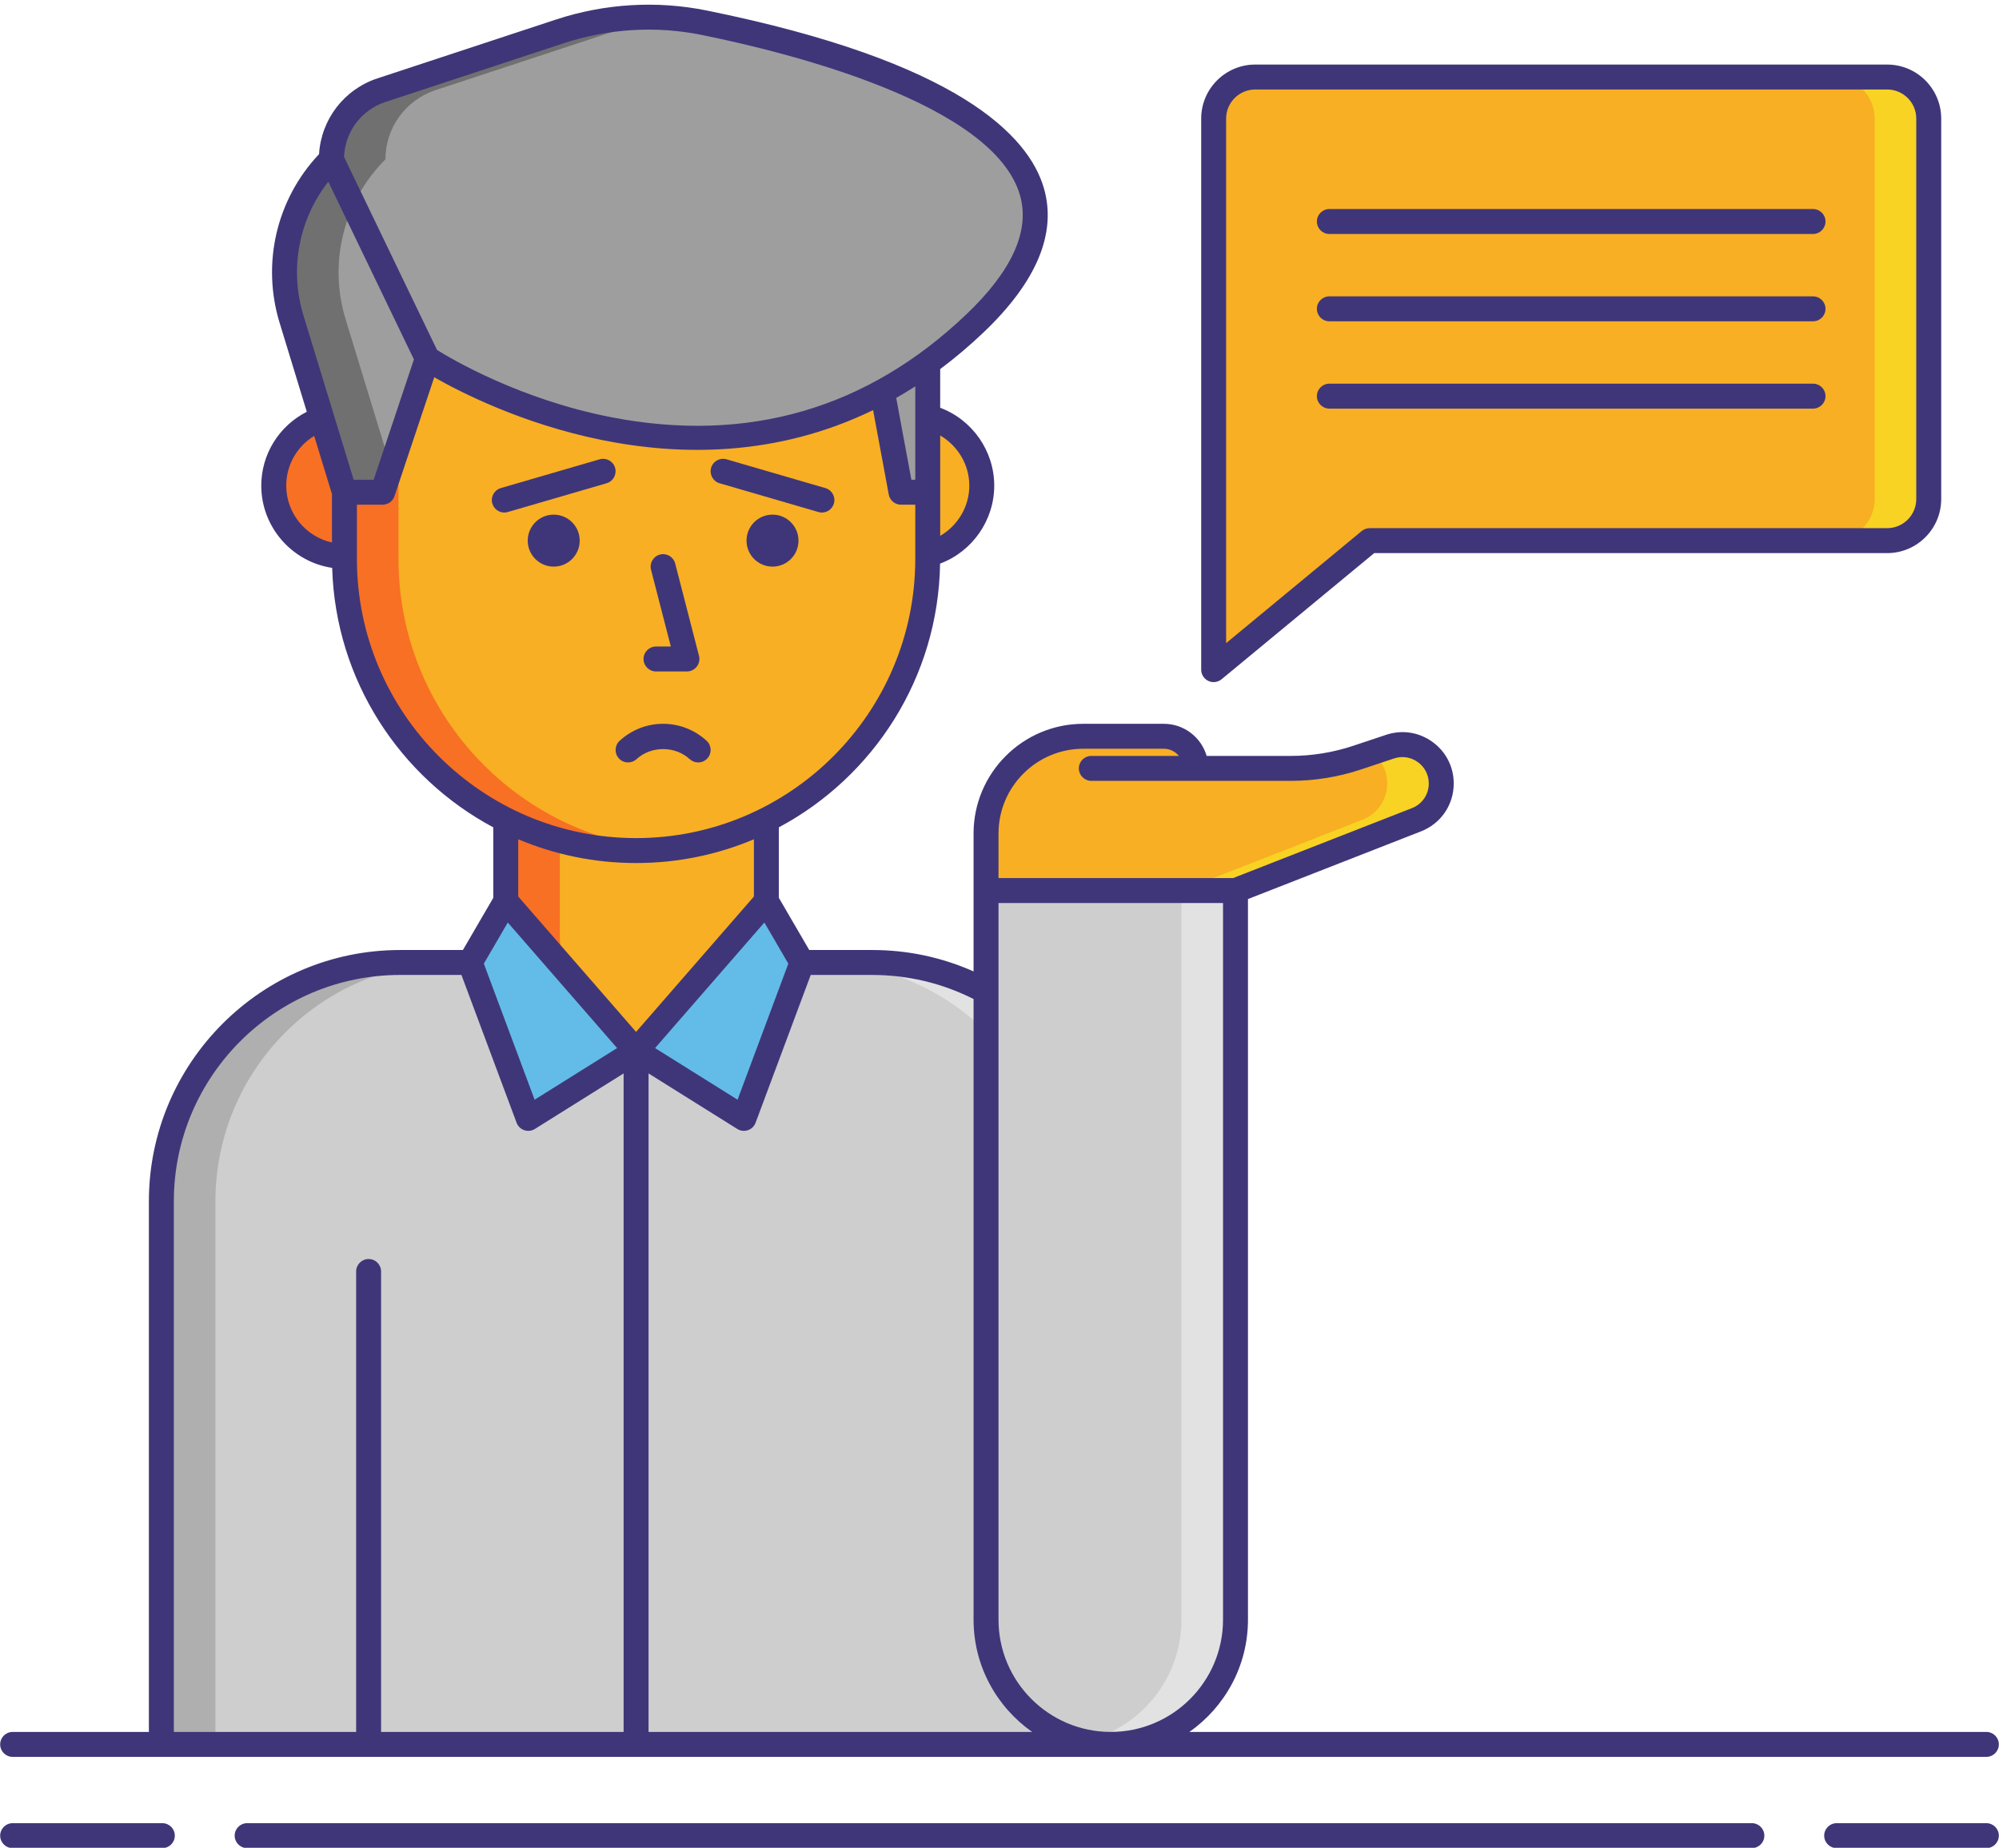
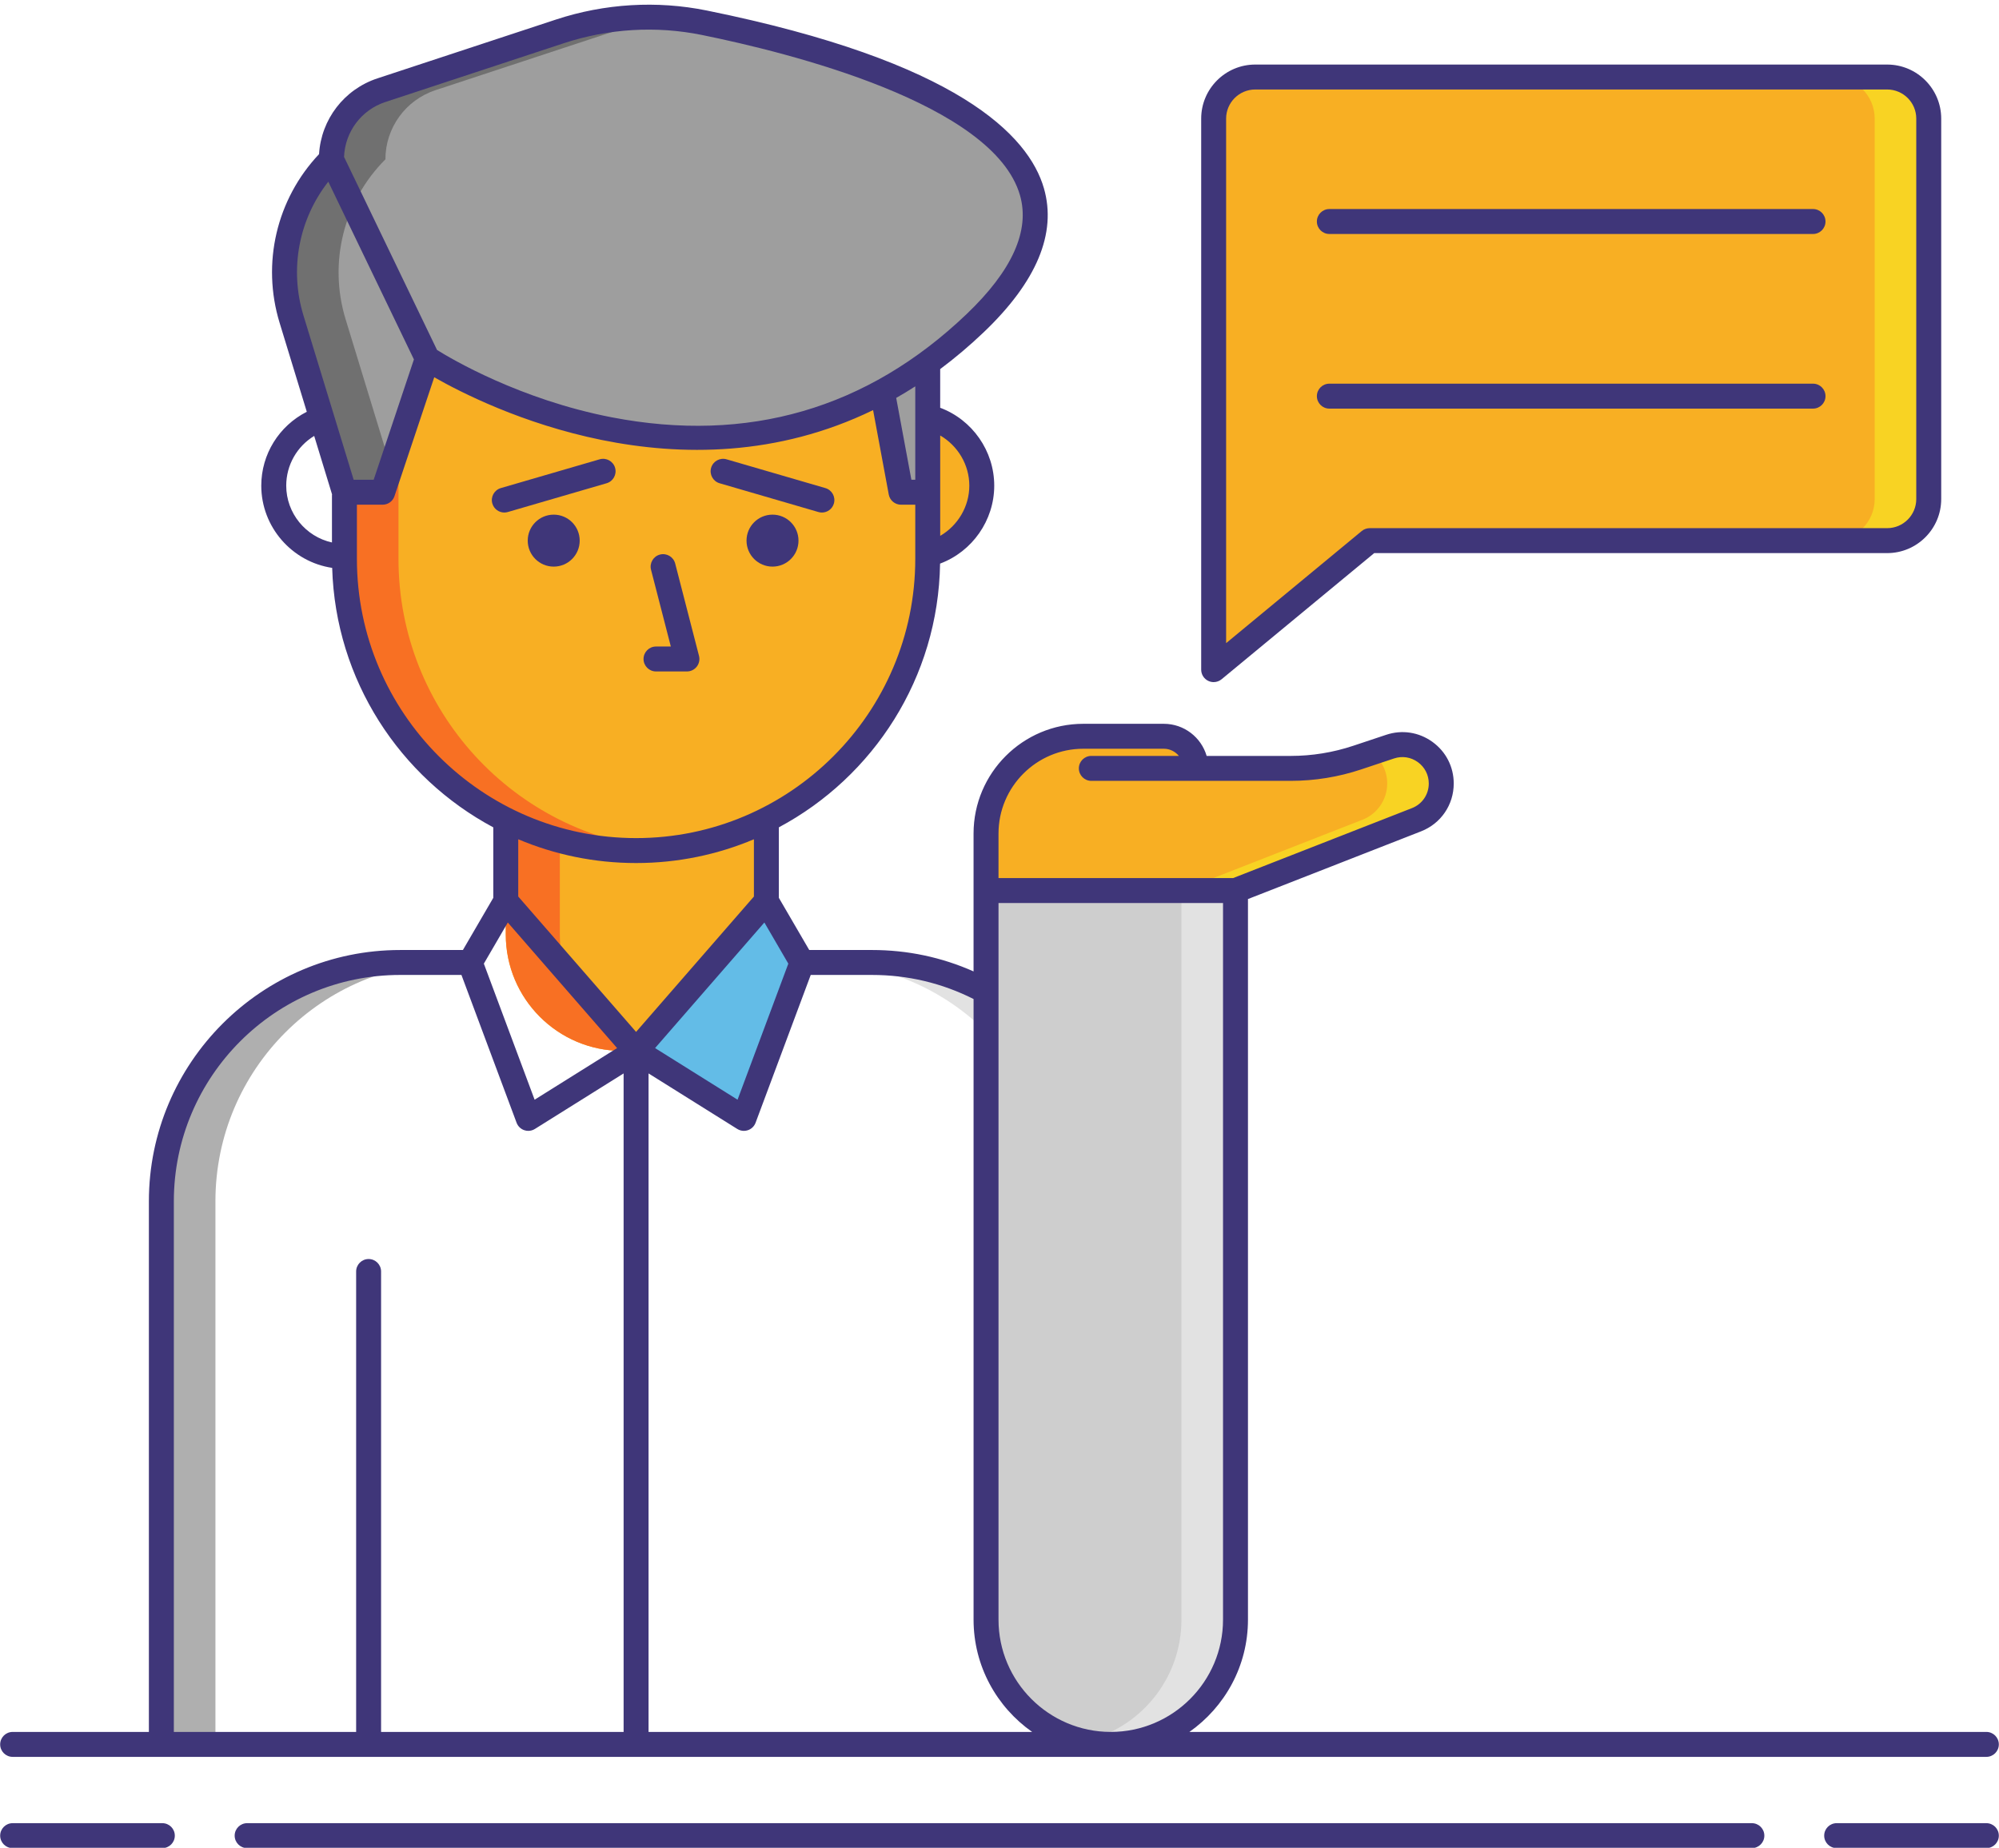
<svg xmlns="http://www.w3.org/2000/svg" height="222.2" preserveAspectRatio="xMidYMid meet" version="1.0" viewBox="7.8 16.6 240.4 222.2" width="240.4" zoomAndPan="magnify">
  <g>
    <g id="change1_1">
-       <path d="M141.384,226.367H27.207v-65.307c0-15.862,12.859-28.72,28.72-28.72h56.736c15.862,0,28.72,12.859,28.72,28.72 V226.367z" fill="#cecece" />
-     </g>
+       </g>
    <g id="change2_1">
      <path d="M62.428,132.339h-6.5c-15.862,0-28.72,12.859-28.72,28.72v65.307h6.5v-65.307 C33.707,145.198,46.566,132.339,62.428,132.339z" fill="#afafaf" />
    </g>
    <g id="change3_2">
      <path d="M106.163,132.339h6.5c15.862,0,28.72,12.859,28.72,28.72v65.307h-6.5v-65.307 C134.884,145.198,122.025,132.339,106.163,132.339z" fill="#e2e2e2" />
    </g>
    <g id="change4_3">
-       <circle cx="49.222" cy="75.003" fill="#f87023" r="8.5" />
-     </g>
+       </g>
    <g id="change5_1">
      <circle cx="117.369" cy="75.003" fill="#f8af23" r="8.5" />
    </g>
    <g id="change5_2">
      <path d="M85.967,142.973h-3.343c-7.732,0-14-6.268-14-14v-23.491c0-7.732,6.268-14,14-14h3.343c7.732,0,14,6.268,14,14 v23.491C99.967,136.705,93.699,142.973,85.967,142.973z" fill="#f8af23" />
    </g>
    <g id="change4_2">
      <path d="M75.124,128.973v-23.491c0-7.198,5.434-13.12,12.421-13.905c-0.519-0.058-1.044-0.095-1.579-0.095h-3.343 c-7.732,0-14,6.268-14,14v23.491c0,7.732,6.268,14,14,14h3.343c0.534,0,1.06-0.036,1.579-0.095 C80.558,142.093,75.124,136.171,75.124,128.973z" fill="#f87023" />
    </g>
    <g id="change5_3">
      <path d="M84.296,118.882L84.296,118.882c-19.371,0-35.074-15.703-35.074-35.074V67.774 c0-19.371,15.703-35.074,35.074-35.074h0c19.371,0,35.074,15.703,35.074,35.074v16.034 C119.369,103.179,103.666,118.882,84.296,118.882z" fill="#f8af23" />
    </g>
    <g id="change4_1">
      <path d="M55.722,83.808V67.774c0-18.274,13.978-33.278,31.824-34.918c-1.071-0.098-2.154-0.156-3.25-0.156h0 c-19.371,0-35.074,15.703-35.074,35.074v16.034c0,19.371,15.703,35.074,35.074,35.074h0c1.096,0,2.179-0.057,3.25-0.156 C69.699,117.085,55.722,102.082,55.722,83.808z" fill="#f87023" />
    </g>
    <g id="change6_1">
-       <path d="M68.624 124.97L84.296 142.973 71.329 151.089 64.333 132.339z" fill="#63bce7" />
-     </g>
+       </g>
    <g id="change6_2">
      <path d="M99.967 124.97L84.296 142.973 97.262 151.089 104.258 132.339z" fill="#63bce7" />
    </g>
    <g id="change7_1">
      <path d="M119.369 75.791L116.156 75.791 112.942 58.469 119.369 56.469z" fill="#9e9e9e" />
    </g>
    <g id="change7_2">
      <path d="M49.222,75.791h4.595l5.375-16.072c0,0,36.125,24.125,65.875-4.25c22.888-21.83-14.228-32.415-32.567-36.136 c-5.783-1.173-11.769-0.804-17.374,1.043l-21.46,7.07c-3.59,1.183-6.015,4.535-6.015,8.315v0l0,0 c-5.026,5.026-6.868,12.415-4.791,19.212L49.222,75.791z" fill="#9e9e9e" />
    </g>
    <g id="change8_1">
      <path d="M54.15,35.76c0-3.78,2.426-7.132,6.015-8.315l21.46-7.07c2.416-0.796,4.904-1.3,7.415-1.542 c-4.683-0.452-9.421,0.061-13.915,1.542l-21.46,7.07c-3.59,1.183-6.015,4.535-6.015,8.315c-5.026,5.026-6.868,12.415-4.791,19.212 l6.362,20.819h4.595l0.995-2.976l-5.453-17.843C47.282,48.175,49.125,40.786,54.15,35.76z" fill="#707070" />
    </g>
    <g fill="#3f3679" id="change9_2">
      <circle cx="74.39" cy="81.612" r="3.125" />
      <circle cx="100.702" cy="81.612" r="3.125" />
    </g>
    <g id="change1_2">
      <path d="M141.381,226.367L141.381,226.367c8.284,0,15-6.716,15-15v-87.679h-30v87.679 C126.381,219.651,133.097,226.367,141.381,226.367z" fill="#cecece" />
    </g>
    <g id="change3_1">
      <path d="M149.881,123.688v87.679c0,7.167-5.03,13.151-11.75,14.637c1.048,0.232,2.133,0.363,3.25,0.363h0 c8.284,0,15-6.716,15-15v-87.679H149.881z" fill="#e2e2e2" />
    </g>
    <g id="change5_4">
      <path d="M126.381,123.688v-6.853c0-6.46,5.237-11.696,11.696-11.696h9.686c2.133,0,3.862,1.729,3.862,3.862v0h11.387 c2.724,0,5.43-0.439,8.015-1.301l3.945-1.315c3.027-1.009,6.153,1.244,6.153,4.435v0c0,1.925-1.18,3.653-2.972,4.354l-21.773,8.515 H126.381z" fill="#f8af23" />
    </g>
    <g id="change10_2">
      <path d="M174.626,110.819c0-1.545-0.737-2.866-1.836-3.707l2.183-0.728c3.027-1.009,6.153,1.244,6.153,4.435 c0,1.925-1.18,3.653-2.972,4.354l-21.773,8.515h-6.5l21.773-8.515C173.447,114.472,174.626,112.744,174.626,110.819z" fill="#f8d323" />
    </g>
    <g id="change5_5">
      <path d="M234.75,25.862h-75.996c-2.761,0-5,2.239-5,5v66.263l18.768-15.513h62.228c2.761,0,5-2.239,5-5v-45.75 C239.75,28.101,237.511,25.862,234.75,25.862z" fill="#f8af23" />
    </g>
    <g id="change10_1">
      <path d="M234.75,25.862h-6.5c2.761,0,5,2.239,5,5v45.75c0,2.761-2.239,5-5,5h6.5c2.761,0,5-2.239,5-5v-45.75 C239.75,28.101,237.511,25.862,234.75,25.862z" fill="#f8d323" />
    </g>
    <g fill="#3f3679" id="change9_1">
      <path d="M27.323,235.84H9.32c-0.829,0-1.5,0.671-1.5,1.5s0.671,1.5,1.5,1.5h18.003c0.829,0,1.5-0.671,1.5-1.5 S28.152,235.84,27.323,235.84z" />
      <path d="M246.68,235.84h-18.003c-0.829,0-1.5,0.671-1.5,1.5s0.671,1.5,1.5,1.5h18.003c0.829,0,1.5-0.671,1.5-1.5 S247.509,235.84,246.68,235.84z" />
      <path d="M218.479,235.84H37.521c-0.829,0-1.5,0.671-1.5,1.5s0.671,1.5,1.5,1.5h180.959c0.829,0,1.5-0.671,1.5-1.5 S219.308,235.84,218.479,235.84z" />
      <path d="M9.32,227.867h17.887h114.177H246.68c0.829,0,1.5-0.671,1.5-1.5s-0.671-1.5-1.5-1.5h-95.842 c4.252-2.988,7.043-7.92,7.043-13.5v-86.655l20.819-8.142c2.385-0.933,3.926-3.19,3.926-5.75c0-2.009-0.935-3.834-2.564-5.009 c-1.629-1.174-3.657-1.484-5.563-0.849l-3.946,1.315c-2.435,0.812-4.972,1.224-7.54,1.224h-10.101 c-0.65-2.229-2.712-3.862-5.149-3.862h-9.687c-7.276,0-13.196,5.92-13.196,13.196v6.854v9.725 c-3.846-1.707-7.948-2.574-12.218-2.574h-7.543l-3.654-6.274v-8.477c11.377-6.076,19.178-17.989,19.388-31.714 c3.868-1.442,6.514-5.196,6.514-9.371c0-4.181-2.636-7.923-6.5-9.369v-4.651c1.761-1.315,3.508-2.784,5.233-4.429 c6.367-6.073,8.804-11.898,7.242-17.313c-1.837-6.372-10.364-15.253-40.545-21.378c-6.006-1.218-12.281-0.842-18.142,1.088 l-21.46,7.07c-4.015,1.322-6.774,4.937-7.027,9.112c-5.111,5.413-6.93,13.125-4.745,20.278l3.271,10.704 c-3.338,1.7-5.474,5.101-5.474,8.889c0,4.964,3.691,9.164,8.527,9.883c0.394,13.508,8.141,25.201,19.375,31.202v8.476 l-3.654,6.274h-7.543c-16.664,0-30.221,13.557-30.221,30.221v63.807H9.32c-0.829,0-1.5,0.671-1.5,1.5S8.491,227.867,9.32,227.867z M154.881,211.367c0,7.444-6.056,13.5-13.5,13.5s-13.5-6.056-13.5-13.5v-86.179h27V211.367z M127.881,116.834 c0-5.622,4.574-10.196,10.196-10.196h9.687c0.73,0,1.376,0.34,1.81,0.862h-10.531c-0.829,0-1.5,0.671-1.5,1.5s0.671,1.5,1.5,1.5 h12.583h1.208h10.179c2.891,0,5.748-0.463,8.489-1.378l3.945-1.315c0.981-0.326,2.022-0.167,2.86,0.437s1.318,1.543,1.318,2.576 c0,1.316-0.792,2.477-2.019,2.957l-21.509,8.412h-28.217V116.834z M124.881,136.734v74.633c0,5.58,2.791,10.512,7.043,13.5H85.795 v-79.185l10.67,6.678c0.242,0.151,0.518,0.229,0.796,0.229c0.162,0,0.325-0.026,0.482-0.08c0.427-0.145,0.766-0.474,0.923-0.896 l6.632-17.774h7.365C116.965,133.839,121.073,134.816,124.881,136.734z M96.499,148.841l-9.919-6.208l13.144-15.1l2.88,4.947 L96.499,148.841z M124.37,75.003c0,2.519-1.388,4.802-3.5,6.036v-5.248v-6.824C122.983,70.2,124.37,72.478,124.37,75.003z M117.87,67.774v6.517h-0.467l-1.826-9.84c0.766-0.436,1.53-0.9,2.293-1.39V67.774z M54.135,28.871l21.46-7.07 c5.368-1.769,11.109-2.114,16.606-0.998c10.444,2.119,35.079,8.239,38.26,19.269c1.228,4.256-0.936,9.071-6.43,14.311 c-11.939,11.388-26.296,15.56-42.672,12.398c-11.038-2.131-19.319-7.046-21.002-8.099L49.174,35.466 C49.296,32.451,51.249,29.821,54.135,28.871z M47.28,38.448l10.297,21.373l-4.839,14.47h-2.406l-6.038-19.757 C42.587,48.95,43.742,42.97,47.28,38.448z M42.222,75.003c0-2.474,1.292-4.724,3.363-5.982l2.148,7.029 c-0.003,0.036-0.011,0.07-0.011,0.106v5.677C44.57,81.141,42.222,78.316,42.222,75.003z M50.722,83.808v-6.517h3.096 c0.645,0,1.218-0.413,1.422-1.024l4.782-14.299c6.331,3.613,29.714,15.165,52.776,3.948l1.883,10.149 c0.132,0.711,0.752,1.227,1.475,1.227h1.714v6.517c0,18.513-15.062,33.574-33.574,33.574S50.722,102.32,50.722,83.808z M84.295,120.382c5.022,0,9.811-1.019,14.171-2.858v6.885l-14.171,16.28l-14.171-16.28v-6.885 C74.485,119.363,79.273,120.382,84.295,120.382z M68.868,127.534l13.144,15.1l-9.919,6.208l-6.105-16.361L68.868,127.534z M28.707,161.06c0-15.01,12.211-27.221,27.221-27.221h7.365l6.632,17.774c0.157,0.422,0.497,0.751,0.923,0.896 c0.157,0.053,0.32,0.08,0.482,0.08c0.278,0,0.555-0.078,0.796-0.229l10.67-6.678v79.185H53.629V169.5c0-0.829-0.671-1.5-1.5-1.5 s-1.5,0.671-1.5,1.5v55.367H28.707V161.06z" />
      <path d="M79.911,71.833l-11.881,3.46c-0.795,0.231-1.252,1.064-1.021,1.859c0.19,0.655,0.79,1.081,1.439,1.081 c0.139,0,0.28-0.02,0.42-0.061l11.881-3.46c0.795-0.231,1.252-1.064,1.021-1.859C81.539,72.059,80.708,71.602,79.911,71.833z" />
      <path d="M94.341,74.713l11.882,3.46c0.14,0.041,0.281,0.061,0.42,0.061c0.65,0,1.249-0.426,1.439-1.081 c0.232-0.795-0.225-1.628-1.021-1.859l-11.882-3.46c-0.798-0.232-1.628,0.226-1.859,1.021 C93.089,73.649,93.546,74.482,94.341,74.713z" />
      <path d="M86.692,97.344h3.718c0.464,0,0.902-0.215,1.186-0.581c0.284-0.367,0.383-0.844,0.267-1.293l-2.865-11.106 c-0.208-0.802-1.026-1.285-1.827-1.078c-0.802,0.207-1.285,1.025-1.078,1.827l2.381,9.232h-1.782c-0.829,0-1.5,0.671-1.5,1.5 S85.864,97.344,86.692,97.344z" />
-       <path d="M90.747,107.89c0.288,0.264,0.651,0.395,1.014,0.395c0.406,0,0.81-0.164,1.106-0.486 c0.56-0.61,0.519-1.56-0.091-2.12c-1.435-1.316-3.292-2.041-5.229-2.041c-1.937,0-3.794,0.725-5.229,2.041 c-0.61,0.56-0.651,1.509-0.091,2.12c0.56,0.61,1.508,0.651,2.12,0.091C86.105,106.274,88.988,106.275,90.747,107.89z" />
      <path d="M153.115,98.482c0.204,0.096,0.422,0.143,0.639,0.143c0.343,0,0.682-0.117,0.956-0.344l18.352-15.169h61.689 c3.584,0,6.5-2.916,6.5-6.5v-45.75c0-3.584-2.916-6.5-6.5-6.5h-75.996c-3.584,0-6.5,2.916-6.5,6.5v66.263 C152.254,97.706,152.589,98.235,153.115,98.482z M155.254,30.862c0-1.93,1.57-3.5,3.5-3.5h75.996c1.93,0,3.5,1.57,3.5,3.5v45.75 c0,1.93-1.57,3.5-3.5,3.5h-62.229c-0.349,0-0.687,0.122-0.956,0.344l-16.312,13.483V30.862z" />
      <path d="M167.668,44.737h58.167c0.829,0,1.5-0.671,1.5-1.5s-0.671-1.5-1.5-1.5h-58.167c-0.829,0-1.5,0.671-1.5,1.5 S166.84,44.737,167.668,44.737z" />
-       <path d="M167.668,55.237h58.167c0.829,0,1.5-0.671,1.5-1.5s-0.671-1.5-1.5-1.5h-58.167c-0.829,0-1.5,0.671-1.5,1.5 S166.84,55.237,167.668,55.237z" />
      <path d="M227.335,64.237c0-0.829-0.671-1.5-1.5-1.5h-58.167c-0.829,0-1.5,0.671-1.5,1.5s0.671,1.5,1.5,1.5h58.167 C226.664,65.737,227.335,65.066,227.335,64.237z" />
    </g>
  </g>
</svg>